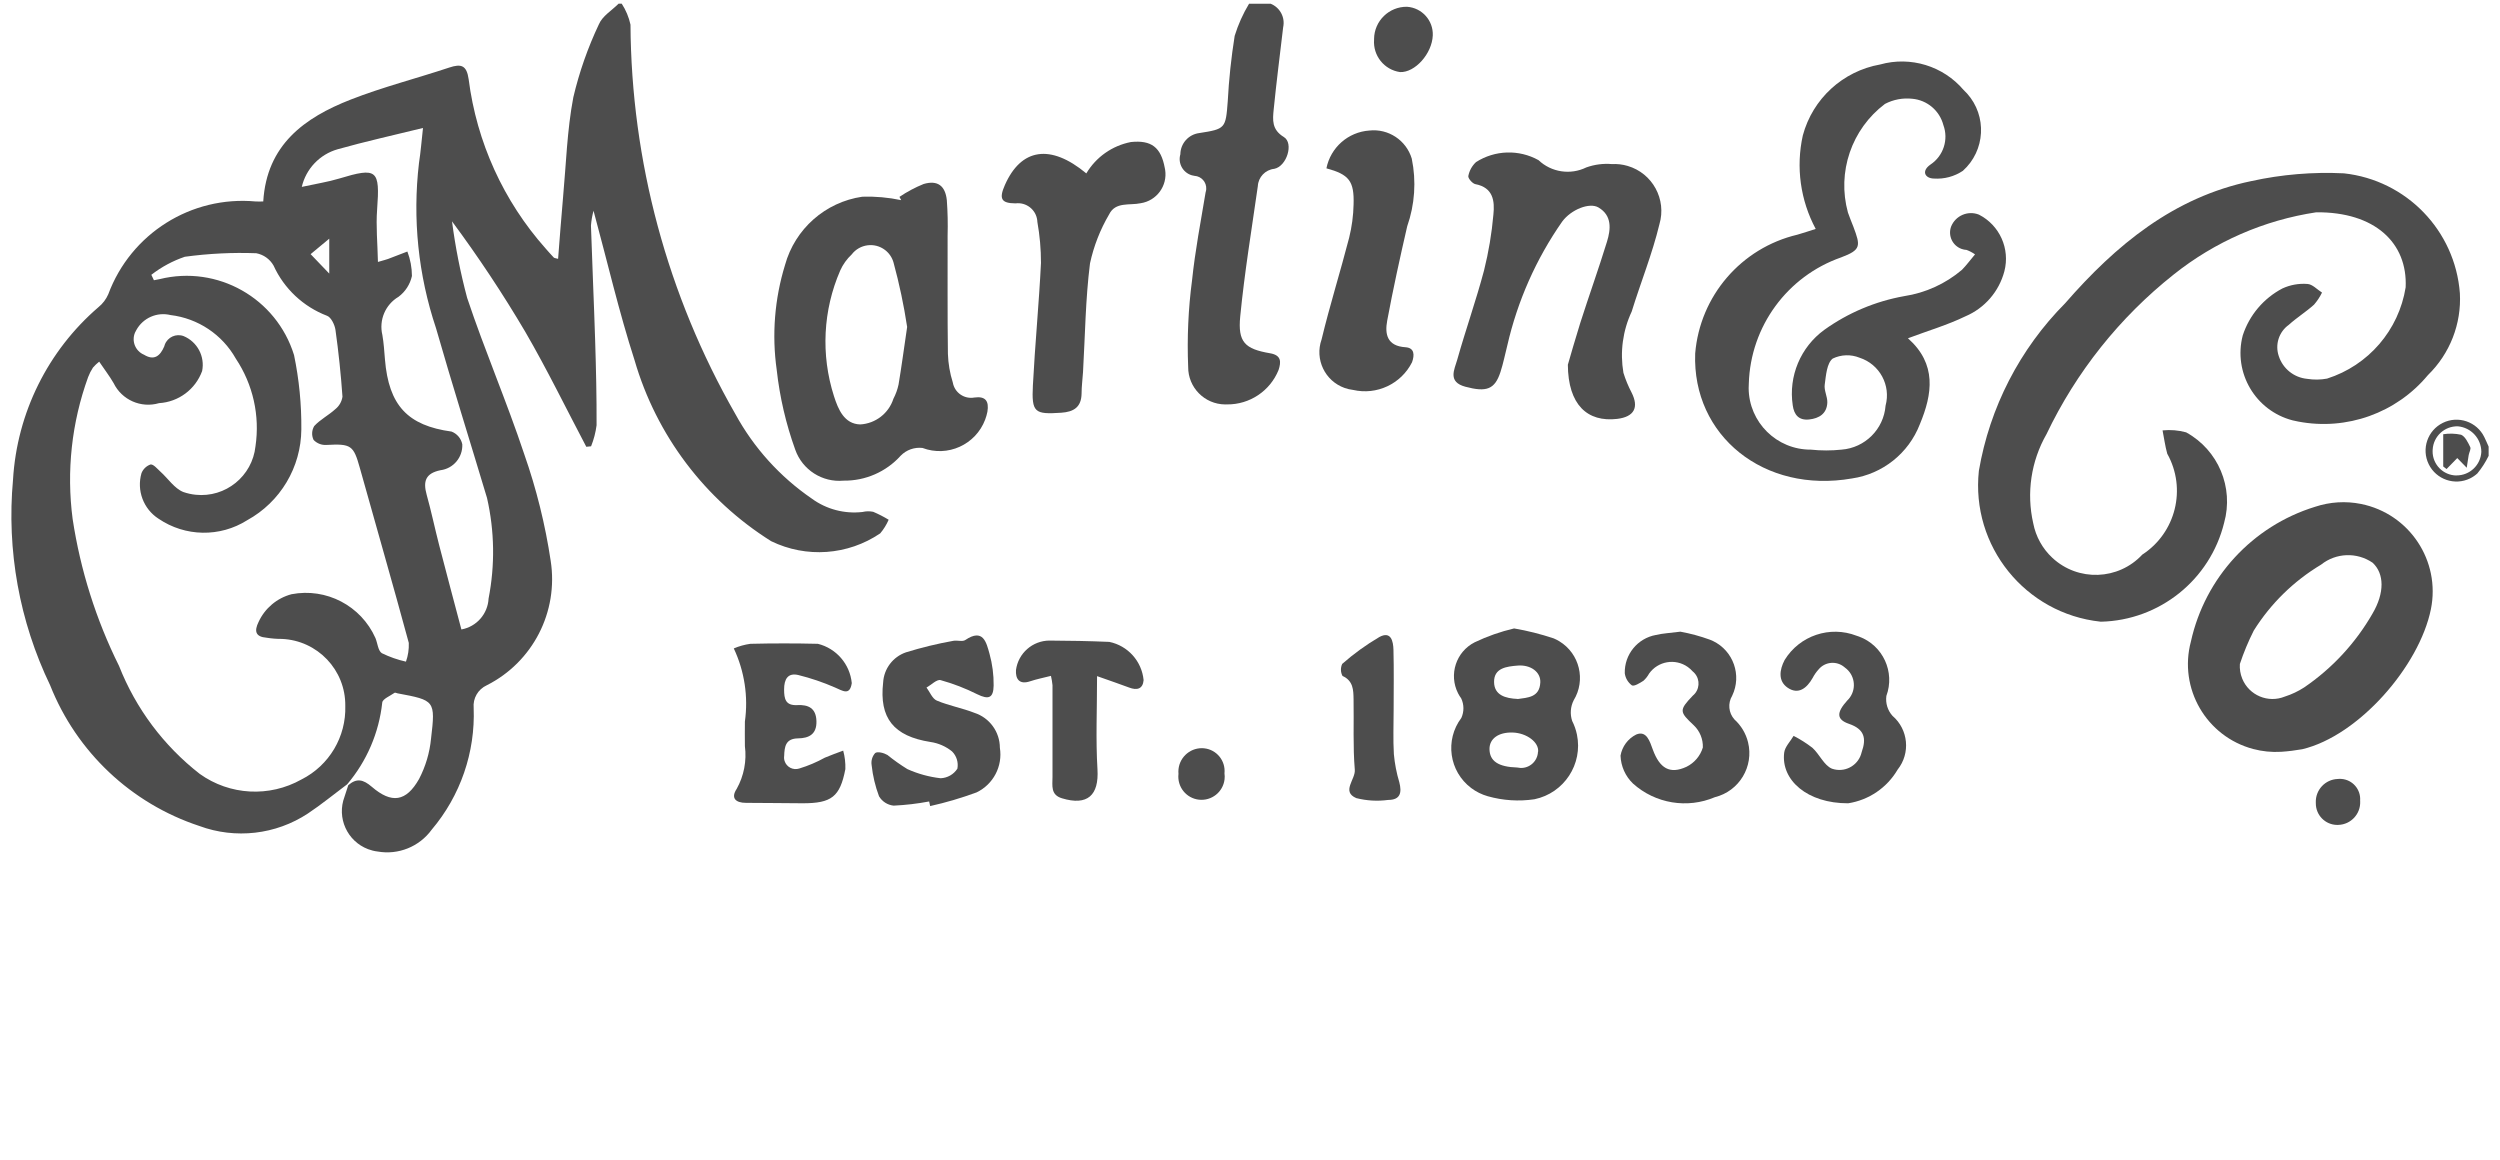
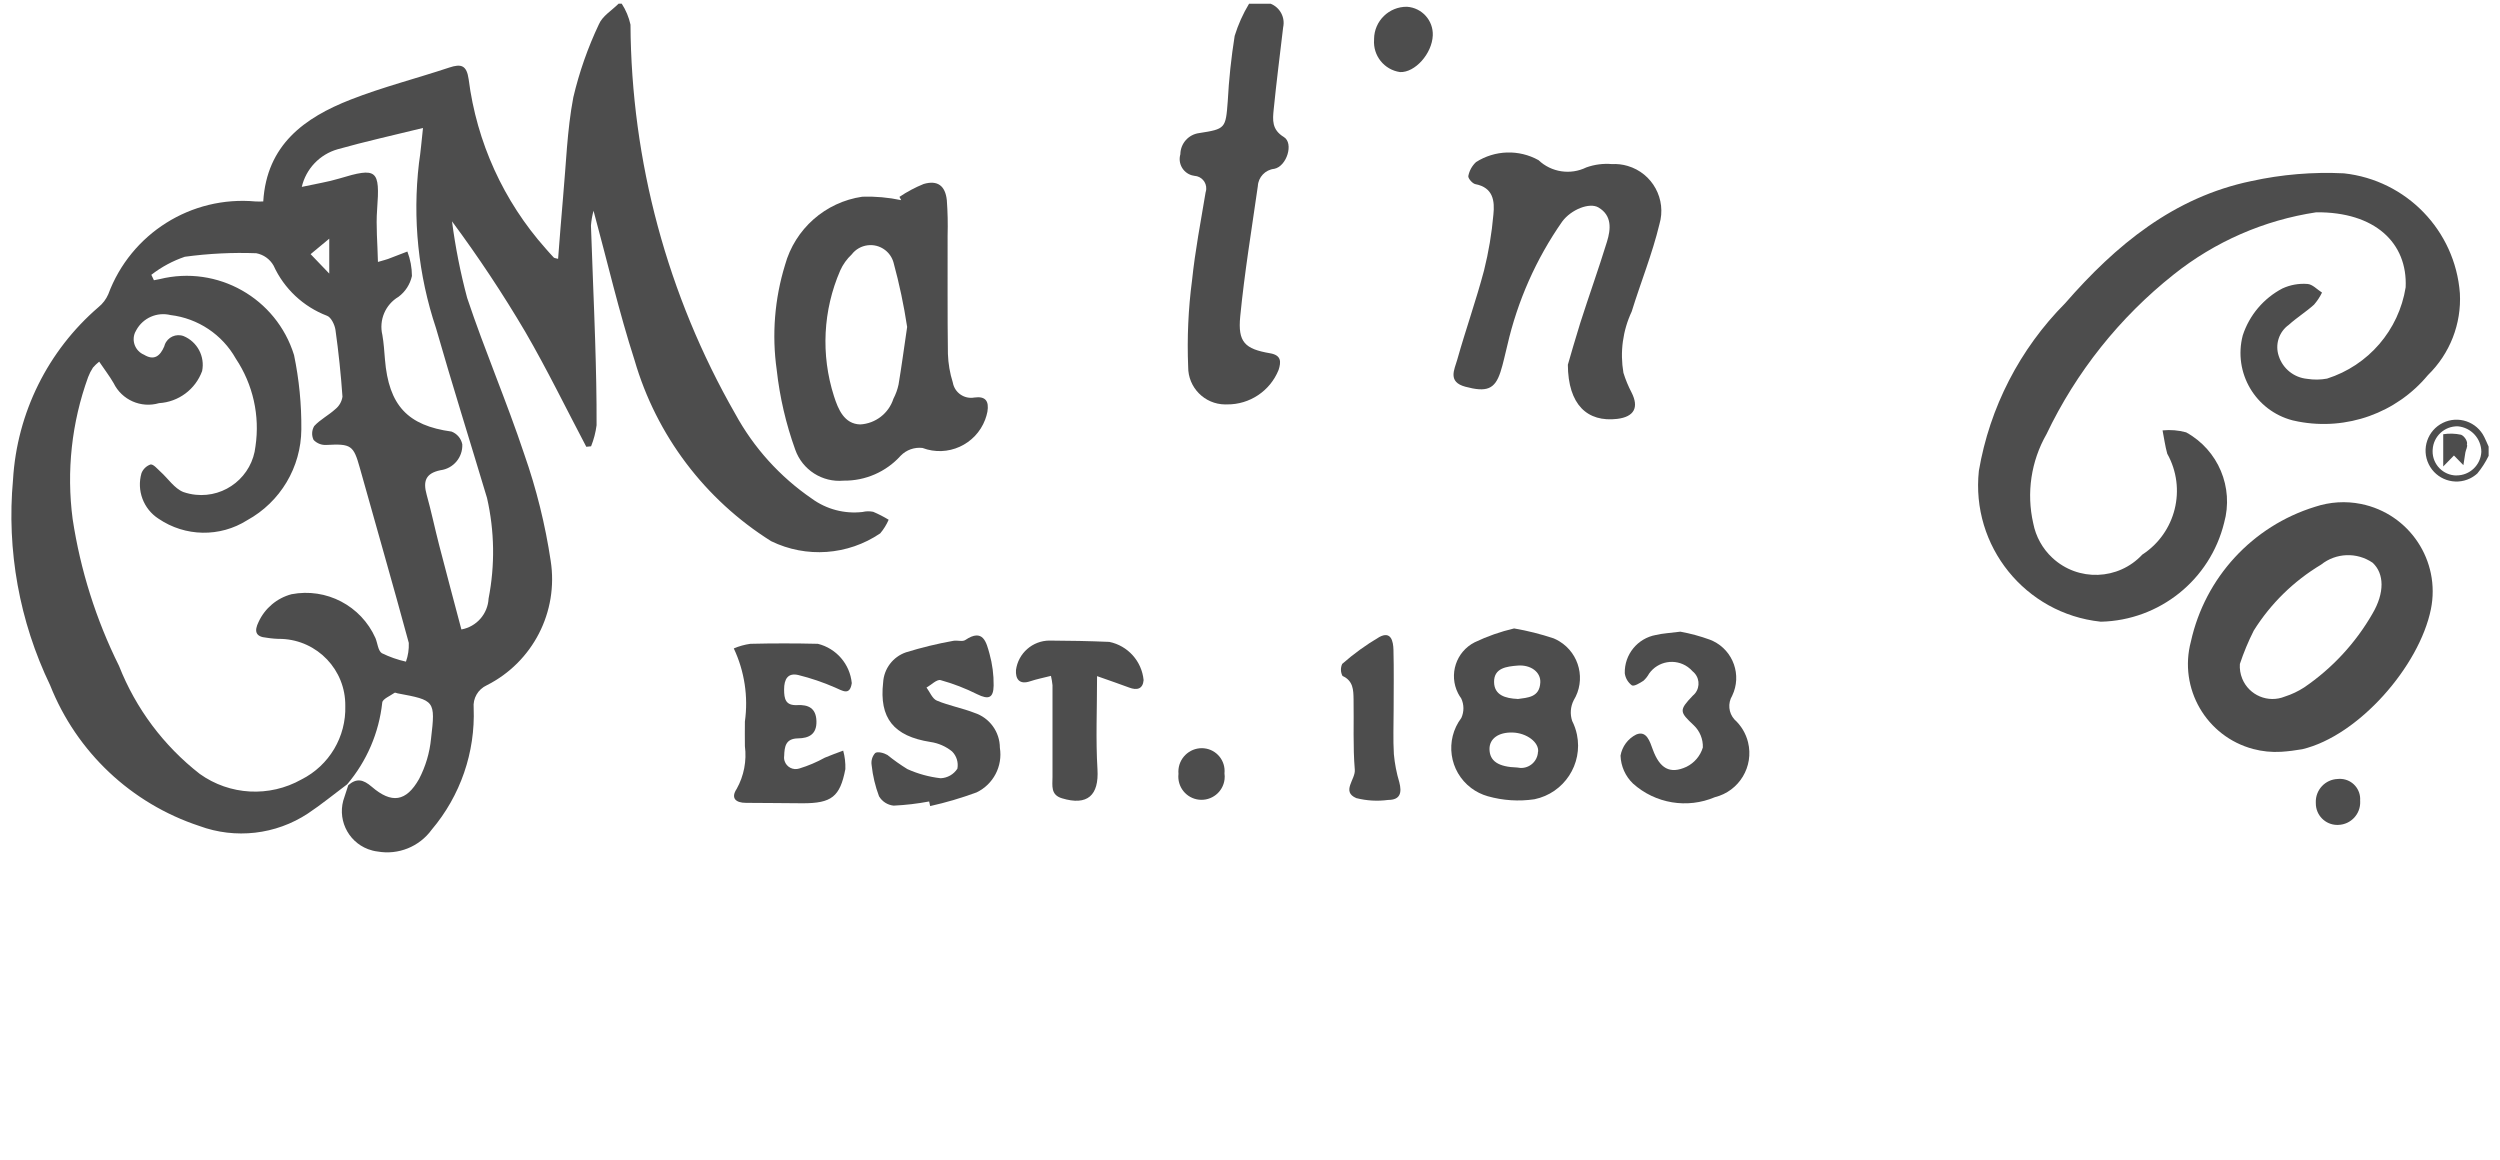
<svg xmlns="http://www.w3.org/2000/svg" version="1.1" id="Gibson_logo" x="0px" y="0px" viewBox="0 0 97 45" style="enable-background:new 0 0 97 45;" xml:space="preserve">
  <style type="text/css">
	.st0{fill-rule:evenodd;clip-rule:evenodd;fill:#4D4D4D;}
</style>
  <g id="Grupo_3887" transform="translate(1136.4 4038.85)">
    <path id="Trazado_2532" class="st0" d="M-1102.248-4018.155c0.135-0.159,0.245-0.337,0.328-0.529   c-0.192-0.117-0.393-0.22-0.6-0.308c-0.137-0.028-0.278-0.026-0.414,0.007   c-0.698,0.081-1.401-0.104-1.968-0.519c-1.236-0.847-2.254-1.974-2.971-3.29   c-2.633-4.599-4.033-9.801-4.064-15.1c-0.063-0.29-0.179-0.566-0.341-0.815h-0.119   c-0.262,0.263-0.63,0.48-0.765,0.8c-0.43,0.907-0.763,1.857-0.993,2.834   c-0.244,1.281-0.28,2.6-0.4,3.9c-0.071,0.785-0.127,1.57-0.191,2.368   c-0.1-0.028-0.146-0.028-0.169-0.052c-0.11-0.114-0.213-0.235-0.319-0.354   c-1.632-1.837-2.671-4.124-2.982-6.561c-0.077-0.541-0.285-0.611-0.75-0.456   c-1.274,0.424-2.582,0.756-3.83,1.245c-1.789,0.7-3.256,1.753-3.39,3.952   c-0.105,0-0.2,0.006-0.293,0c-2.501-0.23-4.846,1.245-5.72,3.6   c-0.085,0.195-0.215,0.366-0.38,0.5c-1.965,1.69-3.162,4.105-3.316,6.693   c-0.251,2.741,0.247,5.498,1.44,7.978c1.025,2.587,3.144,4.587,5.787,5.459   c1.402,0.518,2.966,0.339,4.214-0.483c0.527-0.35,1.017-0.754,1.524-1.133   c0.761-0.897,1.235-2.001,1.361-3.171c0.013-0.141,0.309-0.259,0.479-0.38   c0.022-0.015,0.075,0.014,0.114,0.021c1.449,0.272,1.476,0.275,1.3,1.761   c-0.053,0.546-0.211,1.077-0.465,1.564c-0.5,0.883-1.063,0.965-1.835,0.3   c-0.336-0.288-0.586-0.341-0.911-0.061c-0.049,0.15-0.1,0.3-0.146,0.449   c-0.309,0.814,0.101,1.725,0.915,2.034c0.119,0.045,0.243,0.076,0.369,0.091   c0.805,0.142,1.62-0.187,2.1-0.849c1.113-1.316,1.694-3.001,1.627-4.723   c-0.035-0.371,0.169-0.724,0.508-0.878c1.786-0.9,2.788-2.85,2.481-4.826   c-0.211-1.408-0.554-2.792-1.025-4.136c-0.679-2.043-1.536-4.028-2.217-6.07   c-0.261-0.976-0.457-1.968-0.587-2.969c1.022,1.379,1.972,2.81,2.844,4.289   c0.844,1.454,1.582,2.97,2.366,4.458l0.186-0.019c0.105-0.262,0.177-0.537,0.213-0.817   c0.005-1.092-0.021-2.185-0.055-3.276c-0.046-1.49-0.115-2.979-0.163-4.468   c0.015-0.195,0.048-0.389,0.1-0.578c0.541,1.992,0.986,3.922,1.592,5.8   c0.845,2.911,2.732,5.41,5.3,7.021C-1105.116-4017.189-1103.503-4017.304-1102.248-4018.155z    M-1120.648-4013.178c-0.324-0.072-0.638-0.182-0.936-0.328c-0.148-0.093-0.166-0.387-0.249-0.588   c-0.559-1.254-1.908-1.959-3.257-1.7c-0.565,0.15-1.034,0.545-1.278,1.077   c-0.17,0.348-0.129,0.575,0.309,0.61c0.196,0.032,0.394,0.048,0.593,0.047   c1.388,0.058,2.478,1.207,2.463,2.596c0.037,1.202-0.626,2.316-1.7,2.857   c-1.245,0.7-2.784,0.617-3.946-0.215c-1.401-1.091-2.483-2.538-3.133-4.19   c-0.892-1.795-1.499-3.718-1.8-5.7c-0.244-1.857-0.038-3.745,0.6-5.505   c0.049-0.13,0.112-0.254,0.188-0.37c0.073-0.085,0.154-0.162,0.242-0.231   c0.2,0.3,0.4,0.555,0.56,0.833c0.319,0.654,1.064,0.982,1.762,0.777   c0.756-0.045,1.413-0.534,1.672-1.246c0.115-0.565-0.186-1.133-0.718-1.355   c-0.294-0.11-0.621,0.039-0.731,0.332c-0.008,0.022-0.015,0.045-0.021,0.068   c-0.158,0.37-0.391,0.563-0.783,0.323c-0.334-0.139-0.492-0.522-0.353-0.856   c0.015-0.035,0.033-0.07,0.053-0.102c0.26-0.472,0.804-0.71,1.327-0.582   c1.066,0.128,2.007,0.756,2.533,1.691c0.667,1,0.939,2.211,0.763,3.4   c-0.123,1.162-1.164,2.004-2.325,1.881c-0.162-0.017-0.321-0.053-0.475-0.106   c-0.346-0.138-0.592-0.525-0.889-0.791c-0.121-0.109-0.268-0.292-0.382-0.278   c-0.161,0.056-0.289,0.179-0.352,0.337c-0.194,0.671,0.075,1.39,0.662,1.768   c1.033,0.703,2.384,0.726,3.44,0.058c1.287-0.707,2.09-2.055,2.1-3.523   c0.009-0.969-0.086-1.936-0.283-2.884c-0.682-2.21-2.971-3.503-5.216-2.947   c-0.073,0.016-0.147,0.029-0.221,0.043l-0.1-0.211c0.391-0.304,0.831-0.541,1.3-0.7   c0.918-0.125,1.845-0.171,2.771-0.137c0.284,0.053,0.53,0.229,0.672,0.48   c0.408,0.896,1.153,1.594,2.072,1.946c0.158,0.054,0.3,0.348,0.329,0.547   c0.121,0.861,0.211,1.725,0.272,2.594c-0.028,0.19-0.127,0.363-0.278,0.483   c-0.257,0.236-0.584,0.4-0.818,0.655c-0.098,0.164-0.108,0.366-0.025,0.538   c0.129,0.136,0.313,0.208,0.5,0.195c0.957-0.052,1.05,0.015,1.294,0.889   c0.632,2.265,1.286,4.523,1.9,6.791c0.01,0.248-0.027,0.495-0.11,0.729H-1120.648z    M-1124.348-4028.989l0.723-0.6v1.354L-1124.348-4028.989z M-1117.503-4019.527   c0.292,1.281,0.312,2.61,0.06,3.9c-0.03,0.597-0.467,1.094-1.055,1.2   c-0.293-1.108-0.583-2.189-0.863-3.273c-0.168-0.651-0.305-1.31-0.485-1.957   c-0.143-0.516-0.047-0.829,0.538-0.949c0.5-0.064,0.867-0.501,0.845-1.005   c-0.045-0.225-0.203-0.412-0.417-0.494c-1.7-0.233-2.437-1.011-2.584-2.8   c-0.026-0.317-0.046-0.635-0.1-0.948c-0.139-0.578,0.115-1.179,0.627-1.482   c0.265-0.198,0.449-0.484,0.52-0.807c-0.001-0.324-0.061-0.646-0.177-0.949   c-0.251,0.1-0.5,0.194-0.752,0.289c-0.07,0.026-0.144,0.043-0.39,0.115   c-0.015-0.724-0.081-1.382-0.032-2.032c0.115-1.552,0.005-1.65-1.484-1.2   c-0.419,0.127-0.857,0.193-1.439,0.32c0.164-0.702,0.695-1.26,1.388-1.459   c1.061-0.3,2.139-0.537,3.315-0.827c-0.052,0.467-0.087,0.918-0.156,1.364   c-0.254,2.156-0.029,4.341,0.66,6.4C-1118.852-4023.916-1118.162-4021.727-1117.503-4019.527z" />
    <path id="Trazado_2533" class="st0" d="M-1086.586-4033.533c-0.475-0.288-0.435-0.668-0.395-1.069   c0.106-1.064,0.243-2.124,0.367-3.187c0.085-0.384-0.121-0.772-0.487-0.917h-0.835   c-0.237,0.392-0.424,0.811-0.559,1.248c-0.134,0.842-0.224,1.691-0.269,2.543   c-0.079,1.048-0.088,1.071-1.112,1.229c-0.412,0.055-0.722,0.405-0.726,0.821   c-0.103,0.348,0.096,0.713,0.444,0.816c0.034,0.01,0.069,0.017,0.104,0.022   c0.268,0.016,0.472,0.246,0.456,0.514c-0.003,0.044-0.011,0.087-0.025,0.128   c-0.189,1.133-0.406,2.265-0.525,3.406c-0.147,1.115-0.197,2.24-0.151,3.363   c-0.007,0.799,0.635,1.451,1.434,1.458c0.025,0,0.05-0,0.074-0.001   c0.878,0.009,1.672-0.522,2-1.337c0.1-0.311,0.114-0.572-0.333-0.648   c-0.976-0.167-1.253-0.431-1.155-1.429c0.165-1.692,0.443-3.373,0.683-5.057   c0.019-0.349,0.289-0.633,0.637-0.67C-1086.474-4032.394-1086.194-4033.294-1086.586-4033.533z" />
    <path id="Trazado_2534" class="st0" d="M-1040.01-4021.893c-0.291-0.595-1.01-0.842-1.605-0.551   c-0.595,0.291-0.842,1.01-0.551,1.605c0.291,0.595,1.01,0.842,1.605,0.551   c0.102-0.05,0.197-0.115,0.281-0.191c0.173-0.21,0.32-0.439,0.439-0.684v-0.358   C-1039.897-4021.644-1039.948-4021.772-1040.01-4021.893z M-1041.089-4020.401   c-0.516-0.005-0.931-0.428-0.926-0.944c0-0.021,0.001-0.043,0.003-0.064   c0.03-0.514,0.461-0.912,0.976-0.9c0.513,0.045,0.908,0.474,0.912,0.989   c-0.024,0.515-0.45,0.919-0.965,0.916V-4020.401z" />
    <path id="Trazado_2535" class="st0" d="M-1050.104-4018.566c0.383-1.37-0.227-2.823-1.474-3.509   c-0.298-0.082-0.608-0.107-0.915-0.076c0.059,0.3,0.1,0.609,0.182,0.905   c0.758,1.356,0.335,3.068-0.968,3.915c-0.929,0.998-2.491,1.054-3.489,0.125   c-0.384-0.357-0.644-0.827-0.743-1.342c-0.268-1.176-0.084-2.408,0.514-3.455   c1.151-2.413,2.838-4.531,4.932-6.193c1.601-1.278,3.51-2.112,5.535-2.417   c2.271-0.021,3.549,1.184,3.469,2.912c-0.266,1.662-1.446,3.031-3.05,3.541   c-0.255,0.047-0.516,0.05-0.772,0.009c-0.509-0.048-0.942-0.394-1.1-0.881   c-0.154-0.448,0.005-0.943,0.391-1.217c0.308-0.279,0.666-0.5,0.976-0.78   c0.123-0.142,0.228-0.3,0.31-0.469c-0.189-0.119-0.374-0.327-0.568-0.335   c-0.333-0.025-0.666,0.035-0.969,0.175c-0.731,0.384-1.284,1.038-1.539,1.824   c-0.375,1.443,0.49,2.917,1.933,3.293c0.072,0.019,0.145,0.034,0.219,0.047   c1.88,0.36,3.807-0.329,5.031-1.8c0.855-0.831,1.309-1.991,1.242-3.182   c-0.185-2.431-2.076-4.385-4.5-4.649c-1.204-0.059-2.41,0.042-3.588,0.3   c-3.013,0.625-5.258,2.48-7.228,4.742c-1.758,1.77-2.927,4.04-3.347,6.5   c-0.314,2.919,1.797,5.539,4.716,5.853c0.006,0.001,0.012,0.001,0.018,0.002   C-1052.608-4014.78-1050.648-4016.353-1050.104-4018.566z" />
-     <path id="Trazado_2536" class="st0" d="M-1058.631-4028.322c0.229-0.874-0.181-1.789-0.986-2.2   c-0.426-0.17-0.909,0.037-1.08,0.463c-0.128,0.351,0.053,0.739,0.404,0.866   c0.063,0.023,0.129,0.036,0.196,0.04c0.116,0.043,0.227,0.101,0.328,0.173   c-0.188,0.222-0.334,0.423-0.508,0.6c-0.638,0.541-1.413,0.894-2.24,1.02   c-1.118,0.2-2.177,0.647-3.1,1.308c-0.922,0.671-1.394,1.799-1.225,2.927   c0.05,0.371,0.238,0.592,0.632,0.551s0.694-0.228,0.71-0.658   c0.008-0.231-0.135-0.473-0.1-0.7c0.048-0.354,0.081-0.828,0.31-1.006   c0.326-0.157,0.704-0.169,1.04-0.033c0.779,0.252,1.224,1.071,1.01,1.861   c-0.071,0.912-0.796,1.636-1.708,1.706c-0.396,0.042-0.795,0.042-1.191,0   c-1.325,0.007-2.406-1.062-2.413-2.387c-0-0.061,0.002-0.122,0.006-0.183   c0.068-2.213,1.491-4.157,3.581-4.889c0.783-0.294,0.755-0.446,0.478-1.185   c-0.069-0.185-0.151-0.367-0.213-0.555c-0.431-1.566,0.138-3.237,1.436-4.215   c0.326-0.171,0.695-0.24,1.06-0.2c0.577,0.052,1.059,0.459,1.206,1.019   c0.209,0.565,0.002,1.2-0.5,1.534c-0.371,0.259-0.206,0.539,0.137,0.543   c0.396,0.026,0.79-0.079,1.12-0.3c0.873-0.784,0.946-2.127,0.162-3.001   c-0.042-0.047-0.086-0.092-0.132-0.134c-0.794-0.934-2.059-1.321-3.24-0.991   c-1.45,0.258-2.619,1.332-3,2.754c-0.273,1.229-0.095,2.516,0.5,3.626   c-0.272,0.086-0.49,0.162-0.712,0.224c-2.179,0.516-3.779,2.375-3.964,4.607   c-0.12,3.193,2.673,5.447,6.082,4.851c1.192-0.174,2.198-0.976,2.633-2.1   c0.494-1.181,0.665-2.341-0.46-3.339c0.8-0.3,1.543-0.518,2.228-0.851   C-1059.397-4026.892-1058.839-4027.537-1058.631-4028.322z" />
    <path id="Trazado_2537" class="st0" d="M-1105.544-4021.401c0.277,0.783,1.05,1.277,1.877,1.2   c0.844,0.011,1.651-0.342,2.215-0.969c0.22-0.225,0.531-0.335,0.843-0.3   c0.975,0.369,2.064-0.123,2.433-1.098c0.038-0.1,0.067-0.203,0.088-0.308   c0.067-0.411-0.072-0.611-0.507-0.55c-0.39,0.071-0.764-0.187-0.835-0.577   c-0.001-0.003-0.001-0.006-0.002-0.01c-0.113-0.358-0.176-0.73-0.189-1.105   c-0.021-1.531-0.008-3.062-0.012-4.593c0.013-0.457,0.003-0.914-0.03-1.37   c-0.059-0.566-0.362-0.788-0.9-0.63c-0.33,0.133-0.644,0.301-0.939,0.5l0.068,0.127   c-0.495-0.105-1.001-0.15-1.507-0.134c-1.437,0.209-2.614,1.249-3,2.649   c-0.405,1.316-0.515,2.705-0.323,4.068C-1106.147-4023.443-1105.905-4022.402-1105.544-4021.401z    M-1103.8-4028.354c0.105-0.235,0.257-0.447,0.445-0.623c0.31-0.405,0.89-0.483,1.295-0.173   c0.159,0.122,0.275,0.292,0.329,0.486c0.224,0.823,0.401,1.657,0.528,2.5   c-0.127,0.867-0.219,1.552-0.333,2.233c-0.041,0.193-0.109,0.379-0.2,0.554   c-0.182,0.565-0.693,0.961-1.286,0.995c-0.621-0.016-0.856-0.583-1.021-1.1   c-0.512-1.6-0.426-3.332,0.244-4.873L-1103.8-4028.354z" />
    <path id="Trazado_2538" class="st0" d="M-1046.574-4019.187c-2.43,0.749-4.27,2.745-4.819,5.228   c-0.484,1.819,0.597,3.686,2.416,4.17c0.353,0.094,0.719,0.131,1.084,0.109   c0.275-0.018,0.549-0.052,0.821-0.1c2.187-0.52,4.541-3.217,4.991-5.433   c0.38-1.876-0.833-3.704-2.709-4.083C-1045.384-4019.416-1045.999-4019.378-1046.574-4019.187z    M-1044.351-4015.035c-0.656,1.14-1.562,2.118-2.649,2.858c-0.232,0.15-0.483,0.269-0.746,0.353   c-0.649,0.266-1.39-0.045-1.655-0.693c-0.074-0.181-0.105-0.376-0.092-0.571   c0.148-0.444,0.327-0.876,0.538-1.294c0.656-1.048,1.552-1.925,2.613-2.56   c0.578-0.462,1.39-0.492,2-0.074C-1043.89-4016.598-1043.868-4015.853-1044.351-4015.035   L-1044.351-4015.035z" />
    <path id="Trazado_2539" class="st0" d="M-1073.095-4023.62c-0.128-0.245-0.234-0.501-0.316-0.765   c-0.138-0.807-0.026-1.636,0.321-2.377c0.35-1.133,0.8-2.24,1.076-3.389   c0.284-0.965-0.267-1.977-1.232-2.261c-0.199-0.059-0.407-0.083-0.614-0.072   c-0.336-0.028-0.675,0.016-0.992,0.13c-0.616,0.302-1.356,0.19-1.854-0.283   c-0.76-0.422-1.69-0.393-2.423,0.075c-0.155,0.144-0.26,0.333-0.3,0.54   c-0.019,0.086,0.159,0.295,0.273,0.316c0.694,0.133,0.755,0.655,0.7,1.181   c-0.064,0.731-0.185,1.455-0.363,2.167c-0.309,1.166-0.714,2.305-1.041,3.467   c-0.107,0.378-0.381,0.859,0.317,1.046c0.818,0.218,1.141,0.107,1.362-0.574   c0.11-0.338,0.177-0.689,0.266-1.034c0.395-1.722,1.117-3.352,2.128-4.8   c0.345-0.468,1.061-0.754,1.409-0.547c0.529,0.313,0.479,0.841,0.329,1.327   c-0.325,1.057-0.7,2.1-1.037,3.154c-0.2,0.636-0.381,1.281-0.481,1.621   c0.01,1.552,0.754,2.239,1.92,2.1C-1072.992-4022.68-1072.802-4023.041-1073.095-4023.62z" />
-     <path id="Trazado_2540" class="st0" d="M-1092.521-4033.339c-0.724,0.141-1.353,0.583-1.73,1.217   c-1.389-1.155-2.53-0.977-3.16,0.452c-0.233,0.529-0.147,0.707,0.413,0.711   c0.412-0.053,0.789,0.238,0.842,0.649c0.003,0.024,0.005,0.048,0.006,0.072   c0.093,0.524,0.14,1.056,0.14,1.589c-0.078,1.586-0.232,3.167-0.314,4.753   c-0.054,1.055,0.067,1.13,1.1,1.06c0.49-0.033,0.781-0.219,0.789-0.746   c0-0.277,0.039-0.554,0.056-0.831c0.081-1.408,0.095-2.824,0.271-4.219   c0.145-0.669,0.395-1.31,0.742-1.9c0.245-0.5,0.795-0.34,1.225-0.433   c0.619-0.095,1.044-0.674,0.949-1.293c-0.004-0.023-0.008-0.046-0.013-0.069   C-1091.354-4033.139-1091.728-4033.421-1092.521-4033.339z" />
-     <path id="Trazado_2541" class="st0" d="M-1081.801-4030.068c0.296-0.844,0.358-1.753,0.177-2.629   c-0.215-0.712-0.908-1.17-1.647-1.088c-0.822,0.058-1.503,0.658-1.664,1.466   c0.878,0.239,1.082,0.491,1.054,1.4c-0.009,0.436-0.067,0.87-0.172,1.293   c-0.341,1.32-0.751,2.623-1.07,3.948c-0.272,0.767,0.129,1.61,0.897,1.882   c0.105,0.037,0.214,0.062,0.325,0.075c0.919,0.212,1.864-0.231,2.288-1.073   c0.1-0.278,0.1-0.56-0.255-0.583c-0.711-0.045-0.808-0.506-0.708-1.035   C-1082.347-4027.64-1082.08-4028.856-1081.801-4030.068z" />
    <path id="Trazado_2542" class="st0" d="M-1076.115-4014.08c-0.502-0.168-1.016-0.297-1.537-0.387   c-0.528,0.124-1.042,0.304-1.531,0.538c-0.724,0.368-1.012,1.253-0.645,1.977   c0.035,0.069,0.076,0.136,0.122,0.198c0.114,0.24,0.116,0.519,0.005,0.761   c-0.645,0.857-0.473,2.075,0.384,2.719c0.192,0.145,0.41,0.252,0.642,0.318   c0.589,0.167,1.207,0.207,1.813,0.117c1.148-0.239,1.885-1.363,1.647-2.51   c-0.038-0.183-0.1-0.361-0.185-0.528c-0.088-0.264-0.067-0.552,0.058-0.8   c0.48-0.785,0.232-1.811-0.553-2.29C-1075.966-4014.01-1076.039-4014.048-1076.115-4014.08z    M-1076.726-4009.68c-0.016,0.362-0.322,0.642-0.683,0.626c-0.039-0.002-0.078-0.007-0.117-0.016   c-0.749-0.023-1.077-0.252-1.082-0.72c0-0.4,0.348-0.653,0.895-0.638   c0.547,0.015,1.036,0.381,0.991,0.752L-1076.726-4009.68z M-1077.517-4011.731   c-0.467-0.021-0.908-0.141-0.913-0.659c-0.005-0.55,0.5-0.6,0.909-0.635   c0.517-0.043,0.907,0.255,0.885,0.655c-0.029,0.581-0.486,0.586-0.88,0.643L-1077.517-4011.731z" />
    <path id="Trazado_2543" class="st0" d="M-1098.59-4011.191c-0.476-0.187-0.991-0.277-1.462-0.476   c-0.174-0.073-0.27-0.333-0.4-0.507c0.184-0.1,0.4-0.326,0.547-0.287   c0.49,0.136,0.966,0.32,1.421,0.548c0.436,0.214,0.63,0.156,0.637-0.341   c0.005-0.414-0.049-0.827-0.159-1.226c-0.123-0.442-0.245-1.006-0.941-0.537   c-0.112,0.075-0.316,0-0.469,0.032c-0.62,0.111-1.232,0.26-1.834,0.446   c-0.504,0.174-0.854,0.635-0.884,1.168c-0.157,1.385,0.407,2.085,1.836,2.31   c0.307,0.044,0.597,0.171,0.838,0.367c0.176,0.175,0.253,0.427,0.206,0.67   c-0.143,0.221-0.385,0.359-0.649,0.37c-0.446-0.051-0.882-0.17-1.291-0.355   c-0.269-0.166-0.528-0.349-0.774-0.548c-0.135-0.08-0.376-0.143-0.474-0.076   c-0.115,0.127-0.166,0.3-0.139,0.469c0.044,0.414,0.141,0.821,0.287,1.21   c0.121,0.204,0.331,0.338,0.567,0.363c0.463-0.022,0.923-0.076,1.378-0.162l0.039,0.179   c0.611-0.136,1.212-0.314,1.8-0.53c0.652-0.313,1.02-1.018,0.905-1.732   C-1097.606-4010.453-1098.004-4011-1098.59-4011.191z" />
    <path id="Trazado_2544" class="st0" d="M-1104.666-4013.87c-0.873-0.021-1.746-0.021-2.619,0   c-0.222,0.031-0.438,0.091-0.644,0.179c0.416,0.884,0.566,1.87,0.431,2.838   c0,0.318-0.007,0.636,0,0.953c0.074,0.572-0.037,1.153-0.318,1.657   c-0.236,0.355-0.047,0.544,0.362,0.544c0.735,0,1.469,0.014,2.2,0.016   c1.117,0,1.446-0.248,1.654-1.325c0.008-0.242-0.02-0.484-0.084-0.718   c-0.237,0.09-0.478,0.173-0.711,0.273c-0.316,0.175-0.65,0.317-0.995,0.422   c-0.237,0.076-0.49-0.053-0.567-0.29c-0.021-0.064-0.027-0.133-0.017-0.2   c0.012-0.369,0.059-0.673,0.538-0.68c0.423-0.006,0.728-0.159,0.714-0.668   c-0.014-0.509-0.316-0.645-0.748-0.623c-0.453,0.023-0.507-0.242-0.507-0.608   c0-0.394,0.142-0.655,0.551-0.559c0.487,0.121,0.963,0.282,1.422,0.483   c0.292,0.123,0.577,0.337,0.653-0.169C-1103.422-4013.081-1103.949-4013.692-1104.666-4013.87z" />
    <path id="Trazado_2545" class="st0" d="M-1069.191-4011.857c0.38-0.791,0.047-1.741-0.745-2.122   c-0.04-0.019-0.081-0.037-0.122-0.052c-0.372-0.135-0.754-0.239-1.143-0.31   c-0.4,0.052-0.683,0.064-0.952,0.128c-0.713,0.13-1.224,0.76-1.206,1.484   c0.024,0.187,0.123,0.357,0.274,0.47c0.087,0.052,0.311-0.088,0.451-0.178   c0.088-0.08,0.162-0.174,0.219-0.278c0.344-0.485,1.016-0.6,1.501-0.256   c0.069,0.049,0.133,0.106,0.189,0.17c0.261,0.209,0.304,0.59,0.095,0.852   c-0.026,0.033-0.056,0.062-0.088,0.089c-0.549,0.573-0.515,0.632,0.035,1.15   c0.236,0.224,0.365,0.538,0.353,0.863c-0.098,0.326-0.328,0.597-0.634,0.748   c-0.648,0.3-1.039,0.06-1.305-0.661c-0.118-0.319-0.241-0.76-0.648-0.59   c-0.321,0.161-0.546,0.465-0.607,0.819c0.014,0.41,0.188,0.799,0.484,1.083   c0.867,0.778,2.106,0.984,3.178,0.528c0.944-0.234,1.519-1.19,1.285-2.134   c-0.084-0.339-0.268-0.646-0.527-0.881C-1069.333-4011.189-1069.368-4011.563-1069.191-4011.857z" />
-     <path id="Trazado_2546" class="st0" d="M-1063.209-4011.848c0.343-0.929-0.132-1.96-1.061-2.303   c-0.031-0.011-0.062-0.022-0.094-0.032c-1.036-0.402-2.212-0.006-2.793,0.942   c-0.2,0.382-0.261,0.817,0.12,1.076c0.414,0.281,0.742,0.015,0.965-0.376   c0.064-0.124,0.144-0.238,0.238-0.341c0.252-0.298,0.698-0.335,0.996-0.083   c0.007,0.006,0.013,0.011,0.02,0.017c0.374,0.267,0.46,0.787,0.193,1.161   c-0.03,0.042-0.063,0.081-0.101,0.116c-0.422,0.467-0.426,0.737,0.066,0.906   c0.607,0.209,0.682,0.567,0.492,1.1c-0.107,0.476-0.579,0.775-1.055,0.668   c-0.033-0.007-0.066-0.017-0.098-0.028c-0.309-0.13-0.481-0.559-0.756-0.809   c-0.229-0.177-0.474-0.332-0.731-0.464c-0.127,0.217-0.338,0.424-0.366,0.653   c-0.13,1.064,0.9,1.969,2.483,1.963c0.804-0.125,1.508-0.605,1.919-1.307   c0.506-0.636,0.417-1.559-0.2-2.087C-1063.16-4011.286-1063.247-4011.568-1063.209-4011.848z" />
    <path id="Trazado_2547" class="st0" d="M-1093.36-4013.945c-0.773-0.033-1.546-0.047-2.32-0.051   c-0.658,0.003-1.213,0.491-1.3,1.143c-0.022,0.34,0.125,0.58,0.549,0.437   c0.254-0.085,0.519-0.136,0.808-0.21c0.028,0.12,0.048,0.241,0.06,0.363c0,1.187,0,2.374,0,3.56   c0,0.334-0.082,0.692,0.368,0.827c0.991,0.3,1.438-0.117,1.377-1.125   c-0.07-1.154-0.016-2.315-0.016-3.615c0.526,0.187,0.889,0.309,1.247,0.444   c0.3,0.115,0.53,0.058,0.559-0.289C-1092.098-4013.194-1092.638-4013.797-1093.36-4013.945z" />
    <path id="Trazado_2548" class="st0" d="M-1082.318-4009.589c-0.034-0.574-0.009-1.152-0.009-1.728l0,0   c0-0.775,0.014-1.551-0.007-2.325c-0.009-0.325-0.092-0.738-0.548-0.491   c-0.512,0.301-0.994,0.649-1.44,1.042c-0.07,0.149-0.066,0.322,0.011,0.468   c0.419,0.189,0.423,0.548,0.429,0.9c0.017,0.914-0.028,1.832,0.048,2.74   c0.031,0.375-0.532,0.847,0.058,1.1c0.403,0.102,0.822,0.126,1.234,0.071   c0.48,0,0.539-0.287,0.434-0.689C-1082.214-4008.855-1082.284-4009.22-1082.318-4009.589z" />
    <path id="Trazado_2549" class="st0" d="M-1081.807-4038.587c-0.697-0.01-1.27,0.548-1.279,1.245   c-0,0.011-0,0.023,0,0.034c-0.046,0.618,0.394,1.167,1.008,1.255   c0.581,0.025,1.241-0.715,1.27-1.421C-1080.784-4038.054-1081.228-4038.548-1081.807-4038.587z" />
    <path id="Trazado_2550" class="st0" d="M-1089.76-4009.821c-0.504-0.004-0.915,0.401-0.919,0.905   c-0,0.032,0.001,0.064,0.004,0.095c-0.057,0.494,0.296,0.941,0.79,0.998   c0.494,0.057,0.941-0.296,0.998-0.79c0.009-0.077,0.008-0.154-0.003-0.231   c0.05-0.487-0.303-0.922-0.79-0.972C-1089.707-4009.819-1089.734-4009.82-1089.76-4009.821z" />
    <path id="Trazado_2551" class="st0" d="M-1045.694-4008.626c-0.488,0.017-0.87,0.426-0.853,0.914   c0,0.01,0.001,0.019,0.001,0.029c-0.003,0.46,0.367,0.837,0.828,0.84   c0.016,0,0.033-0,0.049-0.001c0.484-0.017,0.862-0.423,0.844-0.906   c-0-0.013-0.001-0.027-0.002-0.041c0.03-0.432-0.297-0.807-0.73-0.837   C-1045.603-4008.631-1045.649-4008.631-1045.694-4008.626z" />
-     <path id="Trazado_2552" class="st0" d="M-1040.909-4021.982c-0.228-0.049-0.463-0.056-0.694-0.02v1.251   l0.129,0.1l0.416-0.426l0.367,0.376c0.025-0.164,0.048-0.328,0.076-0.491   c0.018-0.108,0.1-0.238,0.058-0.316C-1040.643-4021.683-1040.75-4021.913-1040.909-4021.982z" />
+     <path id="Trazado_2552" class="st0" d="M-1040.909-4021.982c-0.228-0.049-0.463-0.056-0.694-0.02v1.251   l0.416-0.426l0.367,0.376c0.025-0.164,0.048-0.328,0.076-0.491   c0.018-0.108,0.1-0.238,0.058-0.316C-1040.643-4021.683-1040.75-4021.913-1040.909-4021.982z" />
  </g>
</svg>